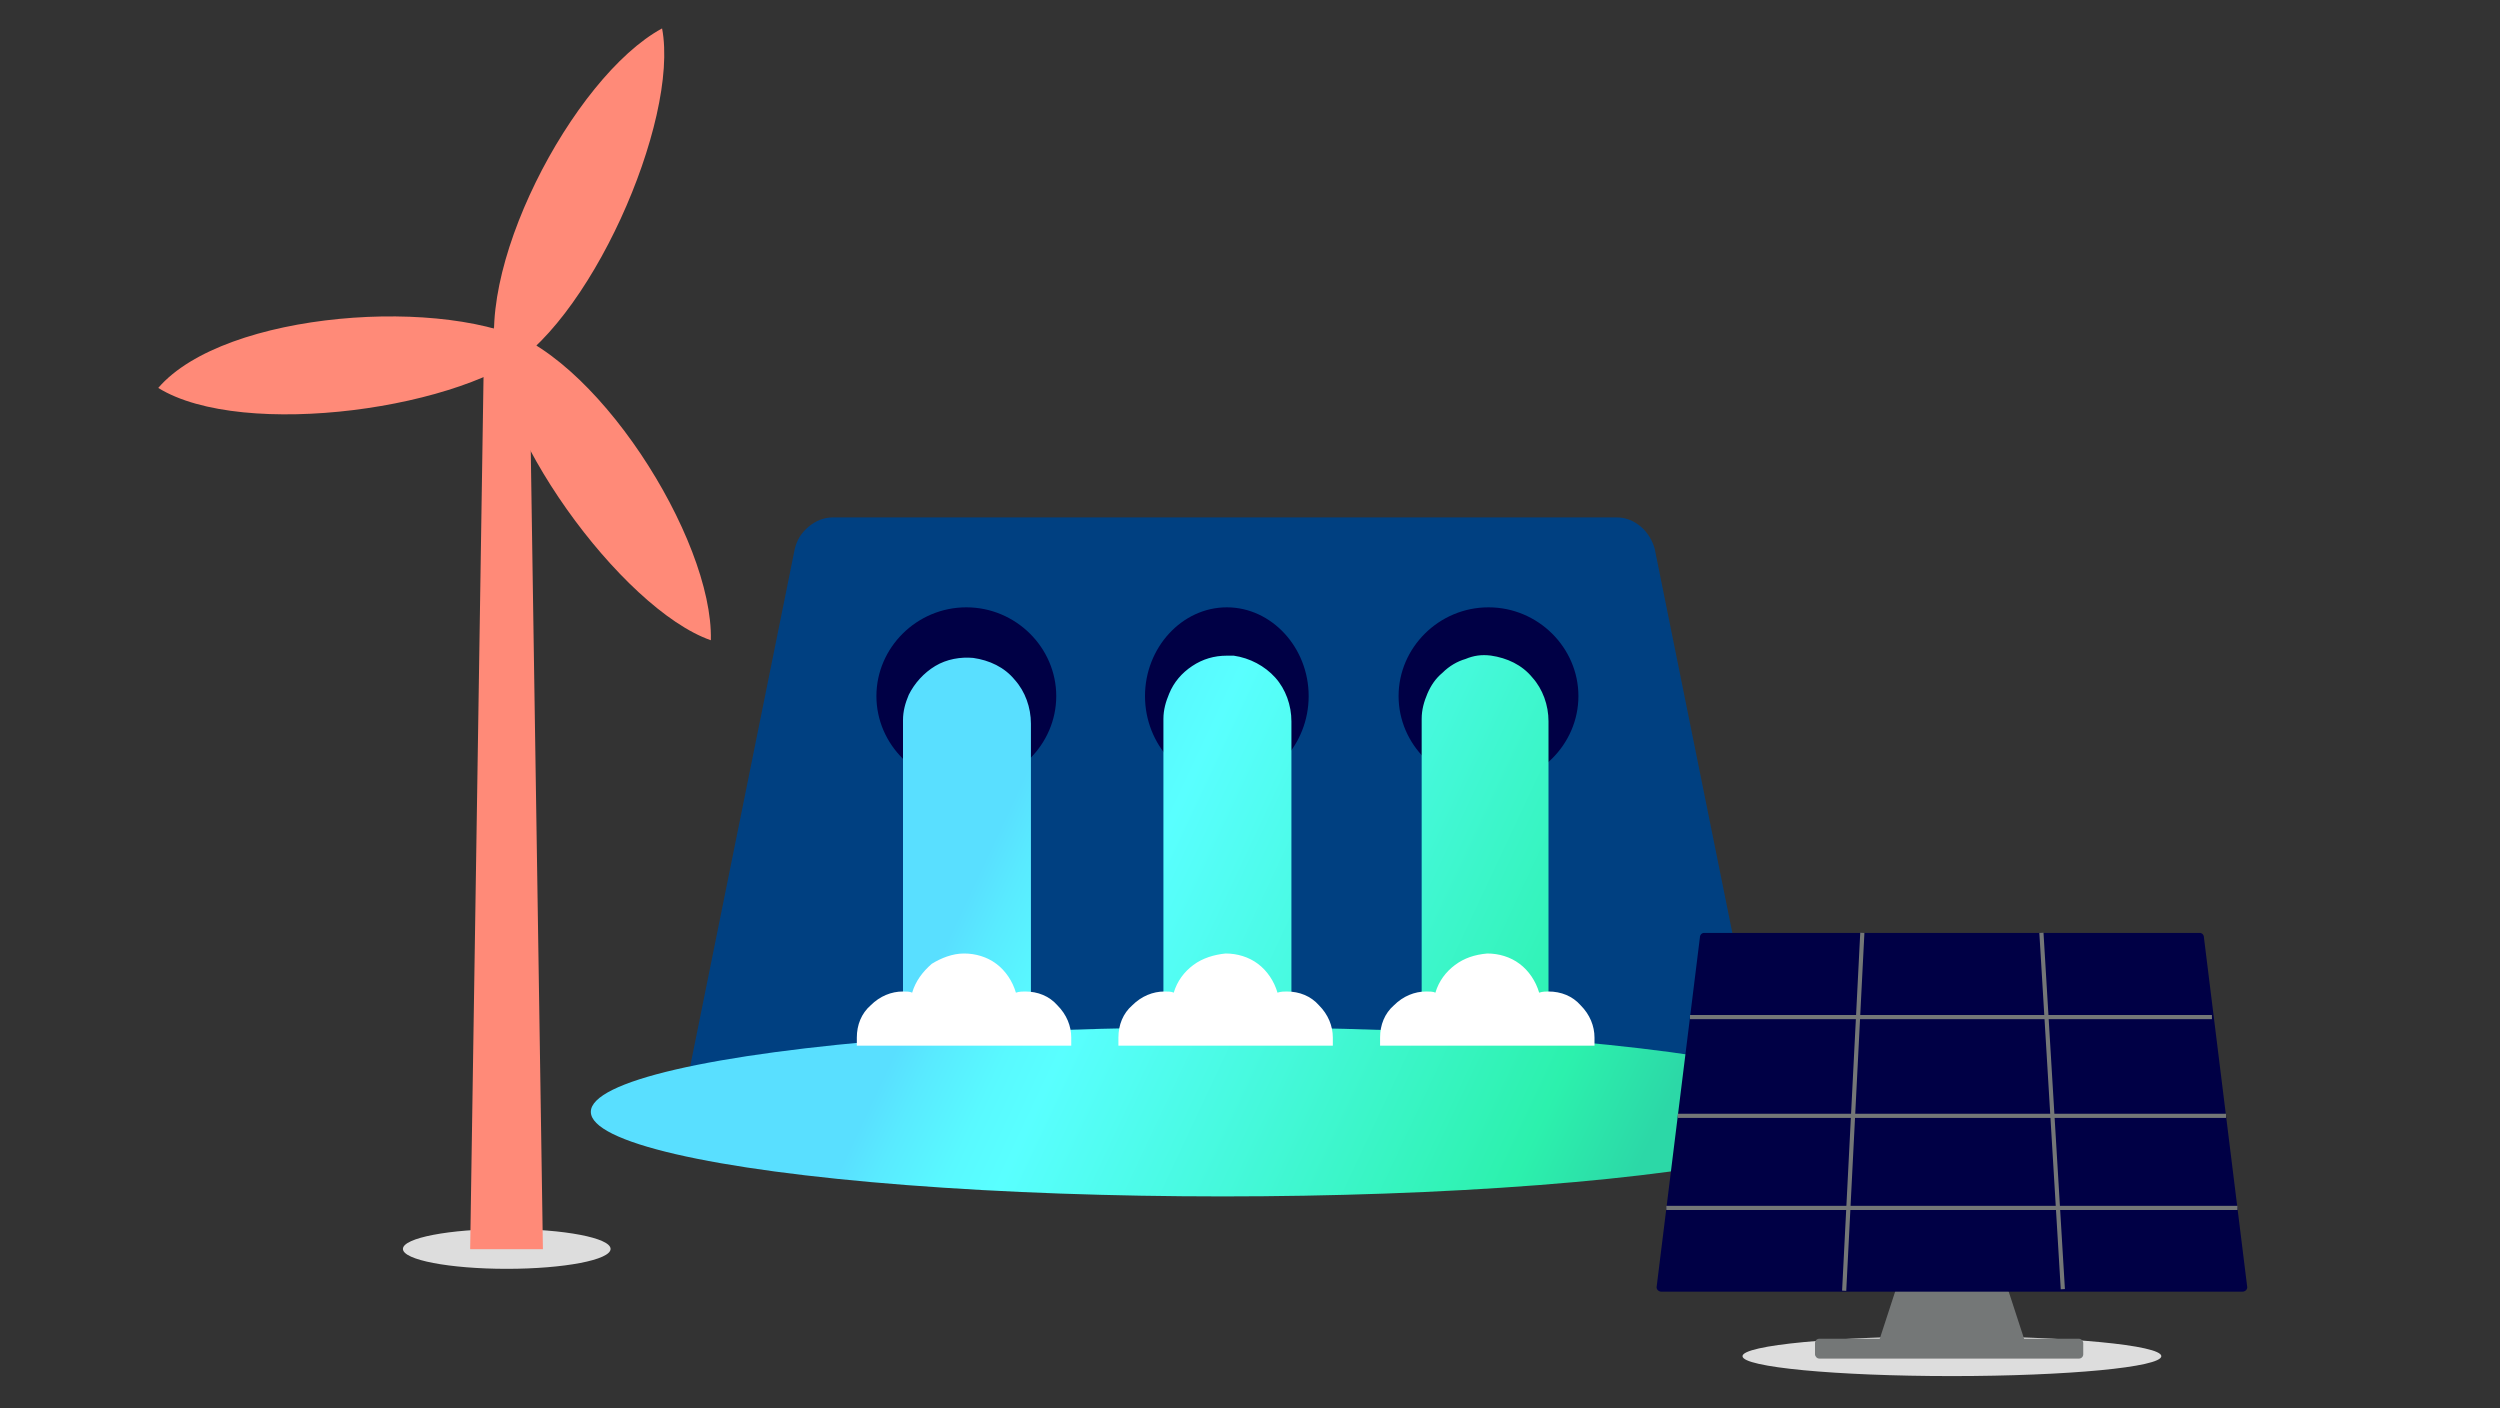
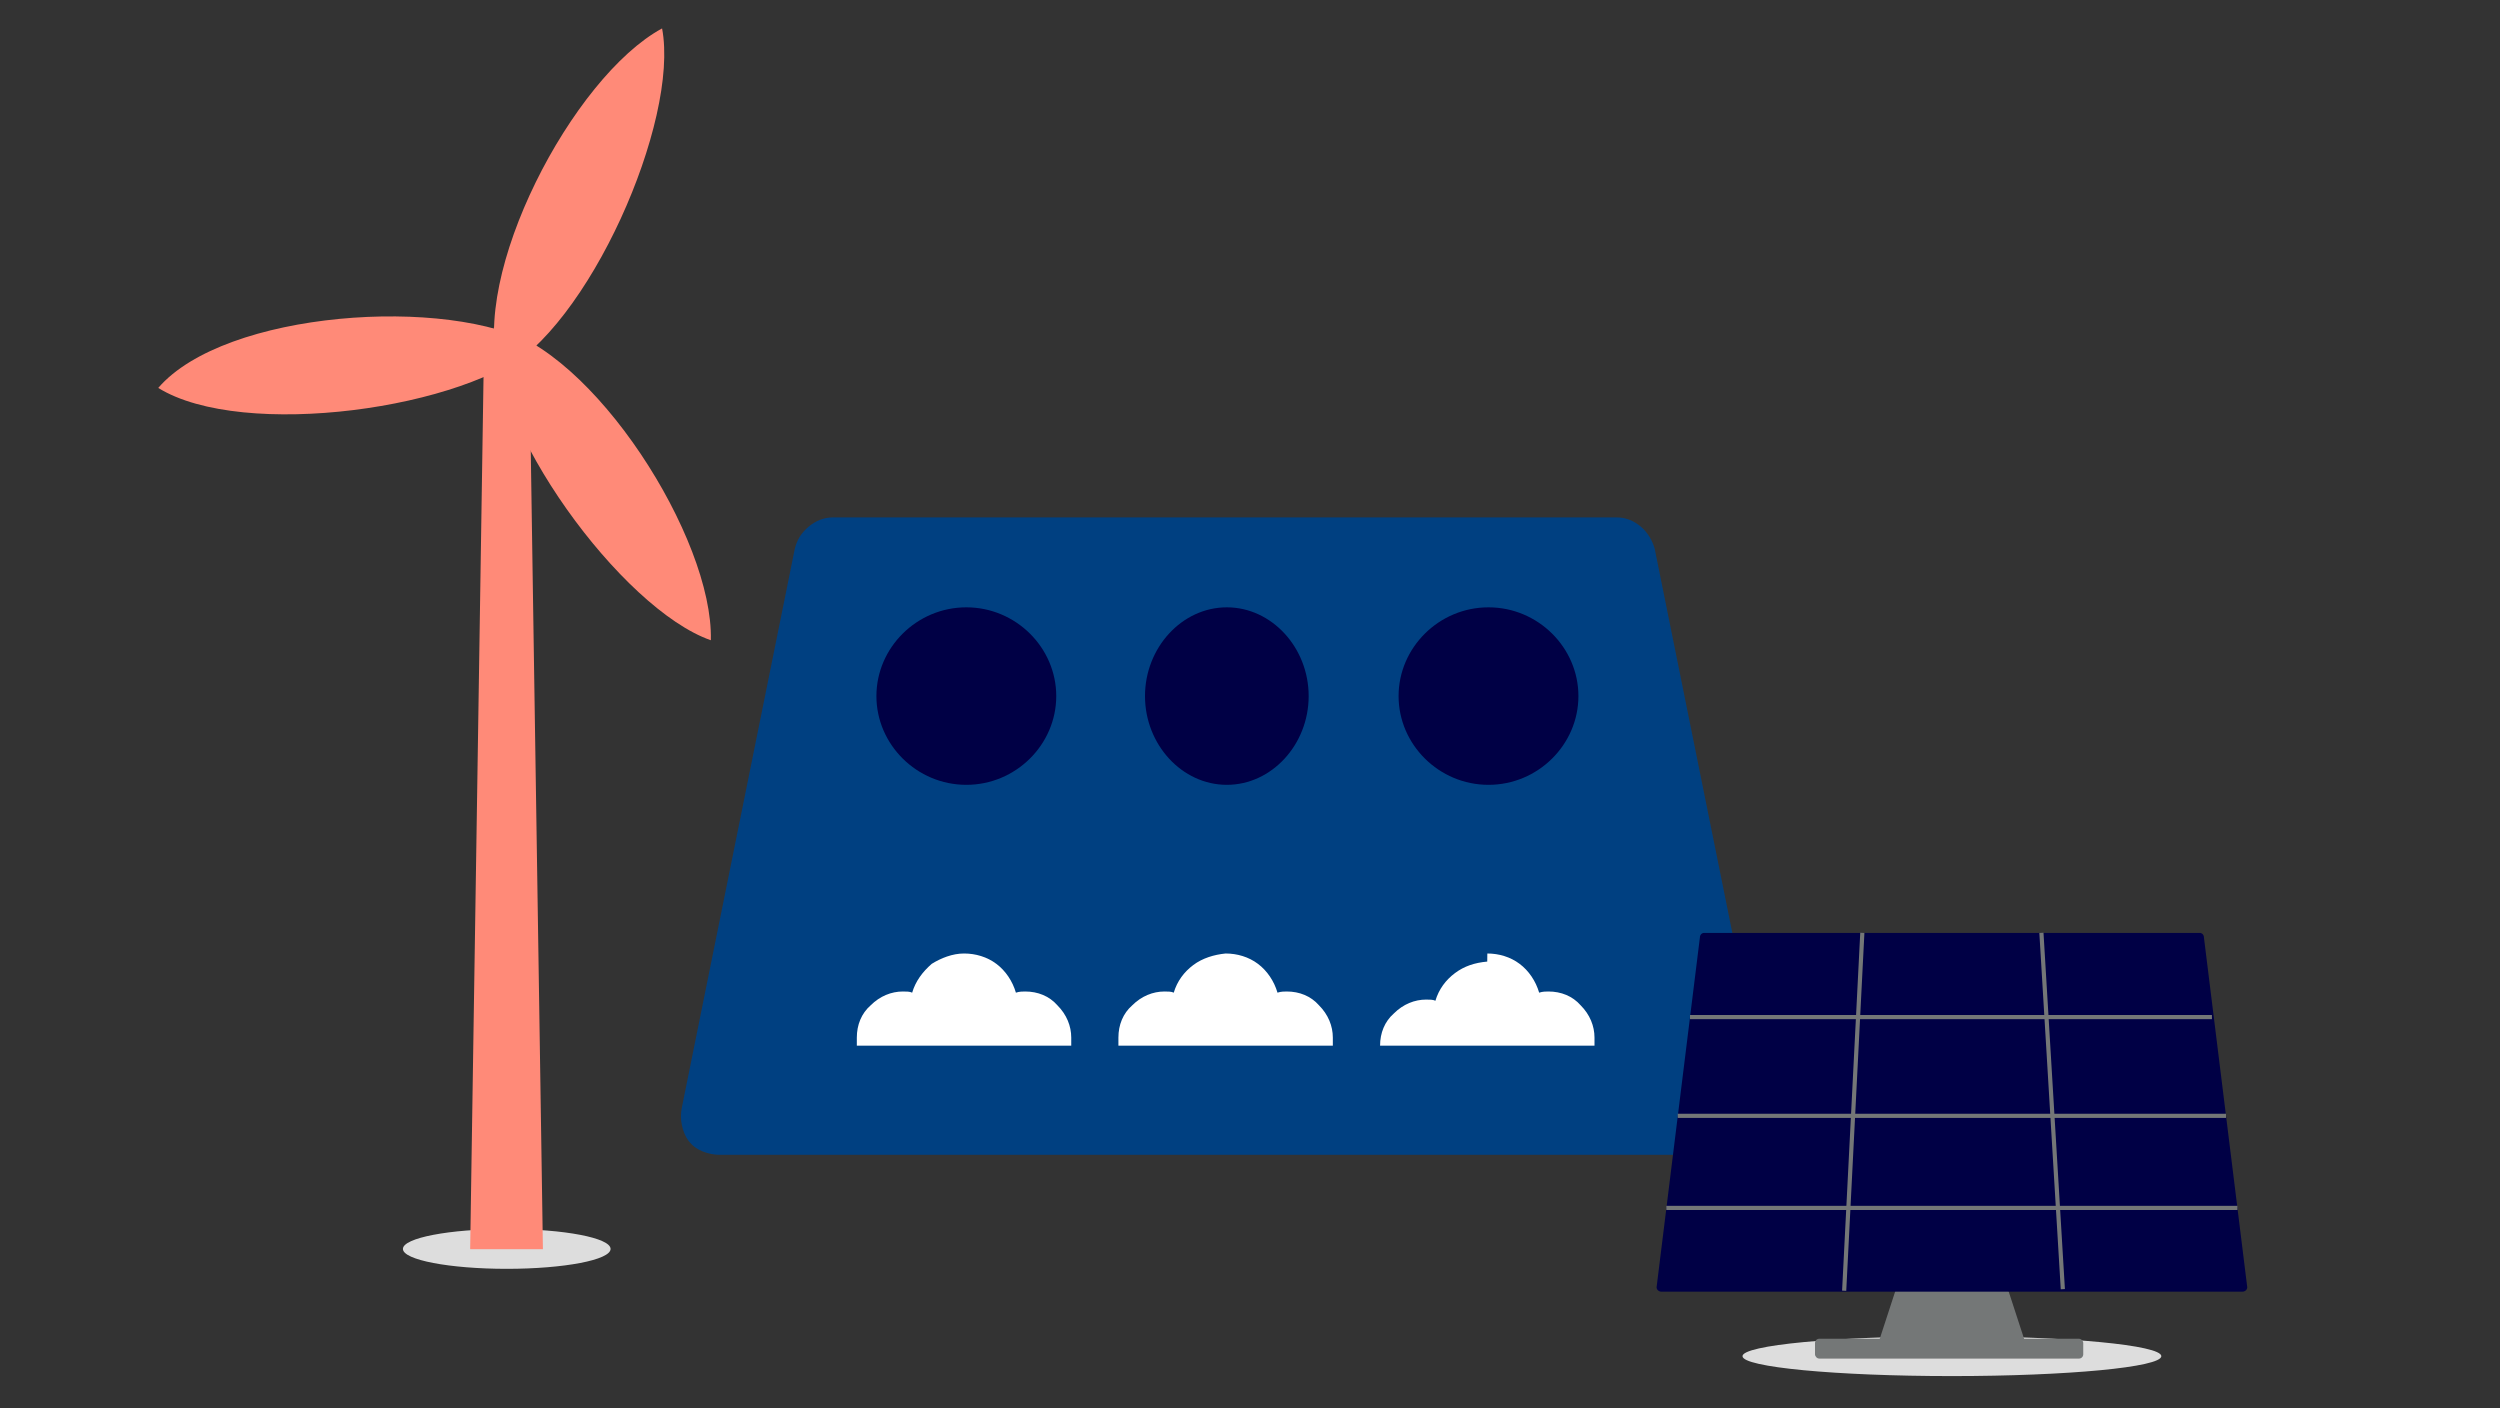
<svg xmlns="http://www.w3.org/2000/svg" xmlns:xlink="http://www.w3.org/1999/xlink" id="Art" width="300" height="169" viewBox="0 0 300 169">
  <rect x="0" y="0" width="300" height="169" fill="#333333" stroke="none" />
  <defs>
    <linearGradient id="GRADIENT_new_" x1="122.72" y1="93.56" x2="201.14" y2="130.4" gradientUnits="userSpaceOnUse">
      <stop offset="0" stop-color="#59dfff" />
      <stop offset=".05" stop-color="#59eaff" />
      <stop offset=".14" stop-color="#59f9ff" />
      <stop offset=".21" stop-color="#59ffff" />
      <stop offset=".85" stop-color="#2cf1ad" />
      <stop offset="1" stop-color="#2cd8a7" />
    </linearGradient>
    <linearGradient id="GRADIENT_new_-2" x1="111.72" y1="116.98" x2="190.14" y2="153.82" xlink:href="#GRADIENT_new_" />
  </defs>
  <ellipse cx="60.81" cy="149.87" rx="12.46" ry="2.39" style="fill: #ddd;" />
  <ellipse cx="234.23" cy="162.74" rx="25.13" ry="2.39" style="fill: #ddd;" />
  <g>
    <path d="M207.69,138.58H86.38c-.69,0-1.38-.14-2.07-.41-.69-.28-1.24-.69-1.66-1.24s-.69-1.24-.83-1.94-.14-1.38,0-2.07l13.56-67.09c.28-1.11,.83-1.94,1.66-2.63,.83-.69,1.8-1.11,2.9-1.11h94.06c1.11,0,2.07,.41,2.9,1.11s1.38,1.66,1.66,2.63l13.56,67.09c.14,.69,.14,1.38,0,2.07s-.41,1.38-.97,1.94c-.41,.55-.97,.97-1.66,1.38-.55,.14-1.11,.28-1.8,.28Z" style="fill: #004081;" />
    <path d="M115.96,94.18c5.95,0,10.79-4.84,10.79-10.65s-4.84-10.65-10.79-10.65-10.79,4.84-10.79,10.65,4.84,10.65,10.79,10.65Z" style="fill: #000045;" />
    <path d="M147.22,94.18c5.39,0,9.82-4.84,9.82-10.65s-4.43-10.65-9.82-10.65-9.82,4.84-9.82,10.65,4.43,10.65,9.82,10.65Z" style="fill: #000045;" />
    <path d="M178.62,94.18c5.95,0,10.79-4.84,10.79-10.65s-4.84-10.65-10.79-10.65-10.79,4.84-10.79,10.65,4.84,10.65,10.79,10.65Z" style="fill: #000045;" />
-     <path d="M155.25,122.4c-.14-.28-.28-.69-.28-1.11v-34.72c0-1.94-.69-3.87-1.94-5.26s-3.04-2.35-4.98-2.63h-.83c-1.52,0-2.9,.41-4.15,1.24s-2.21,1.94-2.77,3.32c-.41,.97-.69,1.94-.69,3.04v35c-.28,1.52-1.11,2.9-2.35,3.87-1.24,.97-2.63,1.52-4.15,1.52h-2.49c-.83,0-1.8-.14-2.63-.41-.83-.28-1.66-.83-2.21-1.38-.69-.69-1.11-1.38-1.52-2.21s-.55-1.66-.55-2.63v-33.2c0-1.94-.69-3.87-1.94-5.26-1.24-1.52-3.04-2.35-4.98-2.63-1.52-.14-3.18,.14-4.56,.97s-2.49,2.07-3.18,3.46c-.41,.97-.69,1.94-.69,3.04v34.72c0,1.8-.69,3.46-1.8,4.84-.41,.41-.83,.83-1.24,1.11-.39,.24,85.15-.74,84.65,0-.83-.41-1.66-.97-2.35-1.66-1.24-1.24-1.8-2.9-1.8-4.7v-34.17c0-1.94-.69-3.87-1.94-5.26-1.24-1.52-3.04-2.35-4.98-2.63-1.11-.14-2.07,0-3.04,.41-.97,.28-1.94,.83-2.77,1.66-.83,.69-1.38,1.52-1.8,2.49-.41,.97-.69,1.94-.69,3.04v33.61c0,1.8-.69,3.46-1.94,4.7-1.24,1.24-2.9,1.94-4.7,1.94h-2.49c-1.8,0-3.6-.69-4.84-1.94-.55-.69-1.11-1.38-1.38-2.21Z" style="fill: url(#GRADIENT_new_); fill-rule: evenodd;" />
-     <ellipse cx="146.72" cy="133.42" rx="75.82" ry="10.15" style="fill: url(#GRADIENT_new_-2);" />
    <path d="M147.08,114.42c1.38,0,2.77,.41,3.87,1.24,1.11,.83,1.94,2.07,2.35,3.46,.41-.14,.83-.14,1.11-.14,1.52,0,2.9,.55,3.87,1.66,1.11,1.11,1.66,2.49,1.66,3.87v.97h-25.73v-.97c0-1.52,.55-2.9,1.66-3.87,1.11-1.11,2.49-1.66,3.87-1.66,.41,0,.83,0,1.11,.14,.41-1.38,1.24-2.49,2.35-3.32,1.11-.83,2.49-1.24,3.87-1.38Z" style="fill: #fff; fill-rule: evenodd;" />
-     <path d="M178.48,114.42c1.38,0,2.77,.41,3.87,1.24,1.11,.83,1.94,2.07,2.35,3.46,.41-.14,.83-.14,1.11-.14,1.52,0,2.9,.55,3.87,1.66,1.11,1.11,1.66,2.49,1.66,3.87v.97h-25.73v-.97c0-1.52,.55-2.9,1.66-3.87,1.11-1.11,2.49-1.66,3.87-1.66,.41,0,.83,0,1.11,.14,.41-1.38,1.24-2.49,2.35-3.32,1.11-.83,2.35-1.24,3.87-1.38Z" style="fill: #fff; fill-rule: evenodd;" />
+     <path d="M178.48,114.42c1.38,0,2.77,.41,3.87,1.24,1.11,.83,1.94,2.07,2.35,3.46,.41-.14,.83-.14,1.11-.14,1.52,0,2.9,.55,3.87,1.66,1.11,1.11,1.66,2.49,1.66,3.87v.97h-25.73c0-1.52,.55-2.9,1.66-3.87,1.11-1.11,2.49-1.66,3.87-1.66,.41,0,.83,0,1.11,.14,.41-1.38,1.24-2.49,2.35-3.32,1.11-.83,2.35-1.24,3.87-1.38Z" style="fill: #fff; fill-rule: evenodd;" />
    <path d="M115.69,114.42c1.38,0,2.77,.41,3.87,1.24,1.11,.83,1.94,2.07,2.35,3.46,.41-.14,.83-.14,1.11-.14,1.52,0,2.9,.55,3.87,1.66,1.11,1.11,1.66,2.49,1.66,3.87v.97h-25.73v-.97c0-1.52,.55-2.9,1.66-3.87,1.11-1.11,2.49-1.66,3.87-1.66,.41,0,.83,0,1.11,.14,.41-1.38,1.24-2.49,2.35-3.46,1.11-.69,2.49-1.24,3.87-1.24Z" style="fill: #fff; fill-rule: evenodd;" />
  </g>
  <g>
    <rect x="217.8" y="160.65" width="32.19" height="2.38" rx=".51" ry=".51" style="fill: #747777;" />
    <polygon points="242.96 160.87 225.5 160.87 227.6 154.43 240.86 154.43 242.96 160.87" style="fill: #747777;" />
    <path d="M269.08,155h-69.71c-.32,0-.58-.24-.58-.53l5.2-41.99c0-.29,.22-.53,.5-.53h59.48c.28,0,.5,.24,.5,.53l5.2,41.99c0,.29-.26,.53-.58,.53Z" style="fill: #000045;" />
    <line x1="223.48" y1="111.94" x2="221.3" y2="154.89" style="fill: none; stroke: #747777; stroke-miterlimit: 10; stroke-width: .5px;" />
    <line x1="244.97" y1="111.94" x2="247.54" y2="154.7" style="fill: none; stroke: #747777; stroke-miterlimit: 10; stroke-width: .5px;" />
    <line x1="202.8" y1="122.05" x2="265.43" y2="122.05" style="fill: none; stroke: #747777; stroke-miterlimit: 10; stroke-width: .5px;" />
    <line x1="201.33" y1="133.9" x2="267.12" y2="133.9" style="fill: none; stroke: #747777; stroke-miterlimit: 10; stroke-width: .5px;" />
    <line x1="199.96" y1="144.95" x2="268.49" y2="144.95" style="fill: none; stroke: #747777; stroke-miterlimit: 10; stroke-width: .5px;" />
  </g>
  <g>
    <path d="M65.15,149.9l-1.63-107.05c0-.72-.28-1.42-.8-1.93-.51-.51-1.2-.8-1.93-.8s-1.42,.29-1.93,.8c-.51,.51-.8,1.21-.8,1.93l-1.64,107.05h8.73Z" style="fill: #ff8a78;" />
    <path d="M18.99,46.55c10.14,6.29,37.06,2.52,45.4-5.12-10.59-6-37.43-4.14-45.4,5.12Z" style="fill: #ff8a78;" />
    <path d="M59.94,44.73c10.67-5.32,21.62-30.22,19.51-41.32-10.74,5.81-23.2,29.67-19.51,41.32Z" style="fill: #ff8a78;" />
    <path d="M59.27,39.27c-.73,11.86,15.36,33.84,26.03,37.56,.33-12.2-14.1-34.92-26.03-37.56Z" style="fill: #ff8a78;" />
  </g>
</svg>